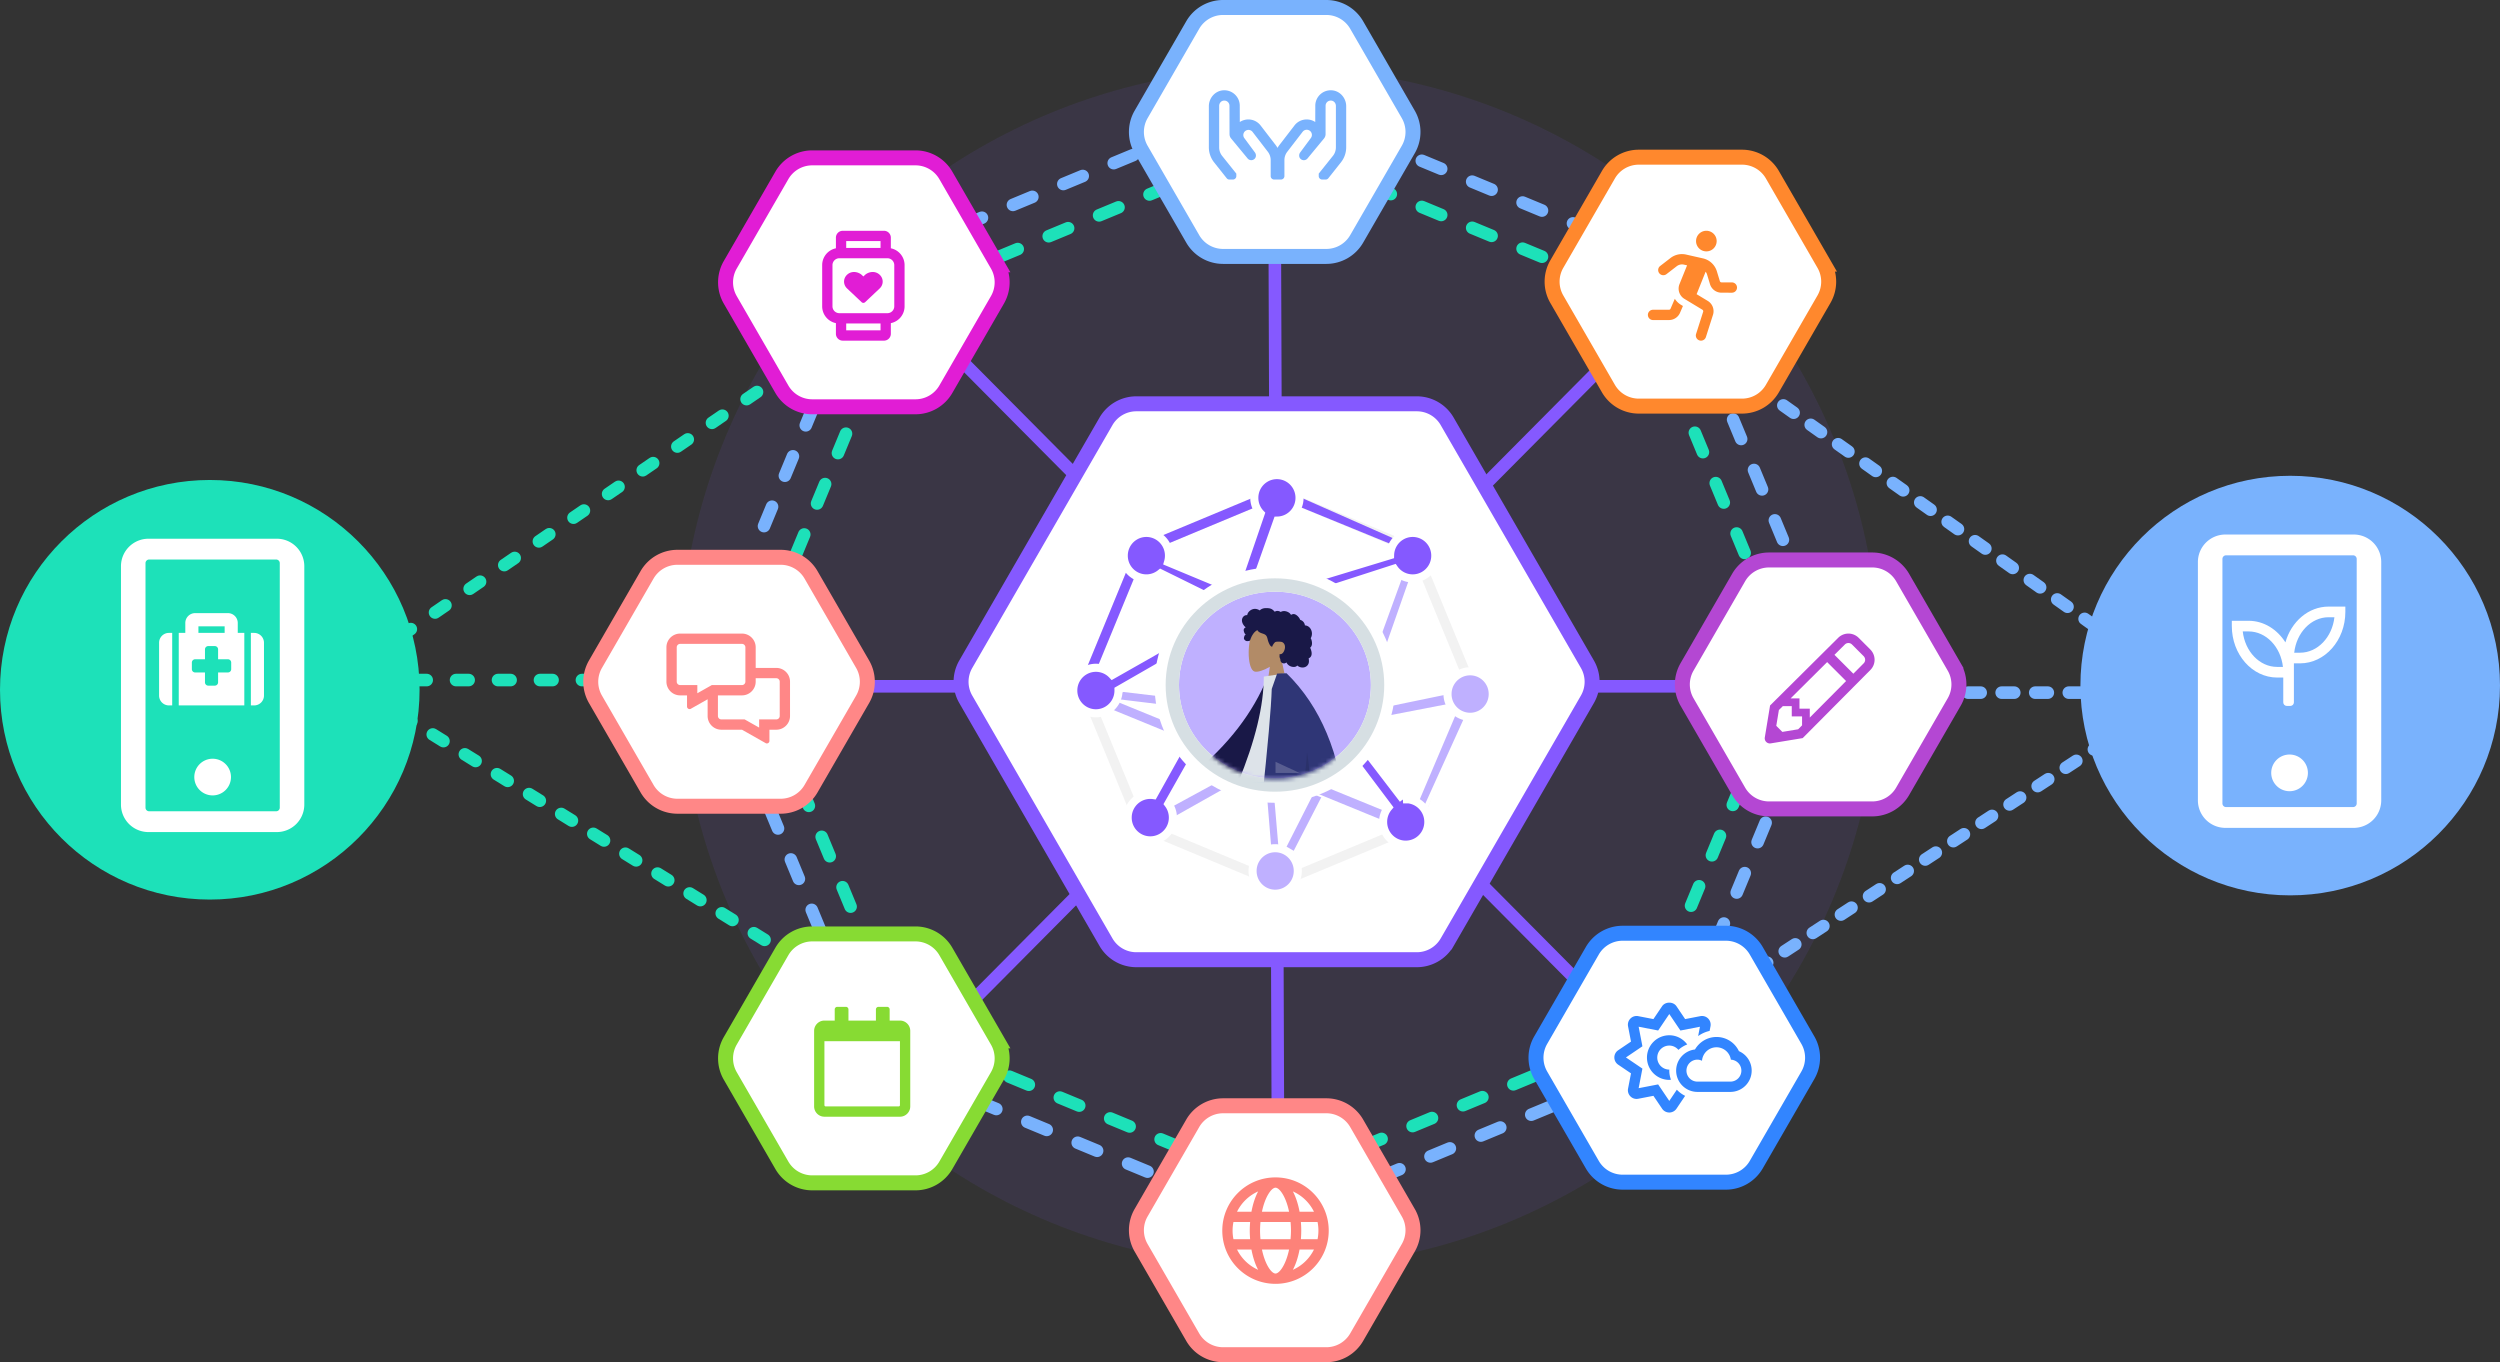
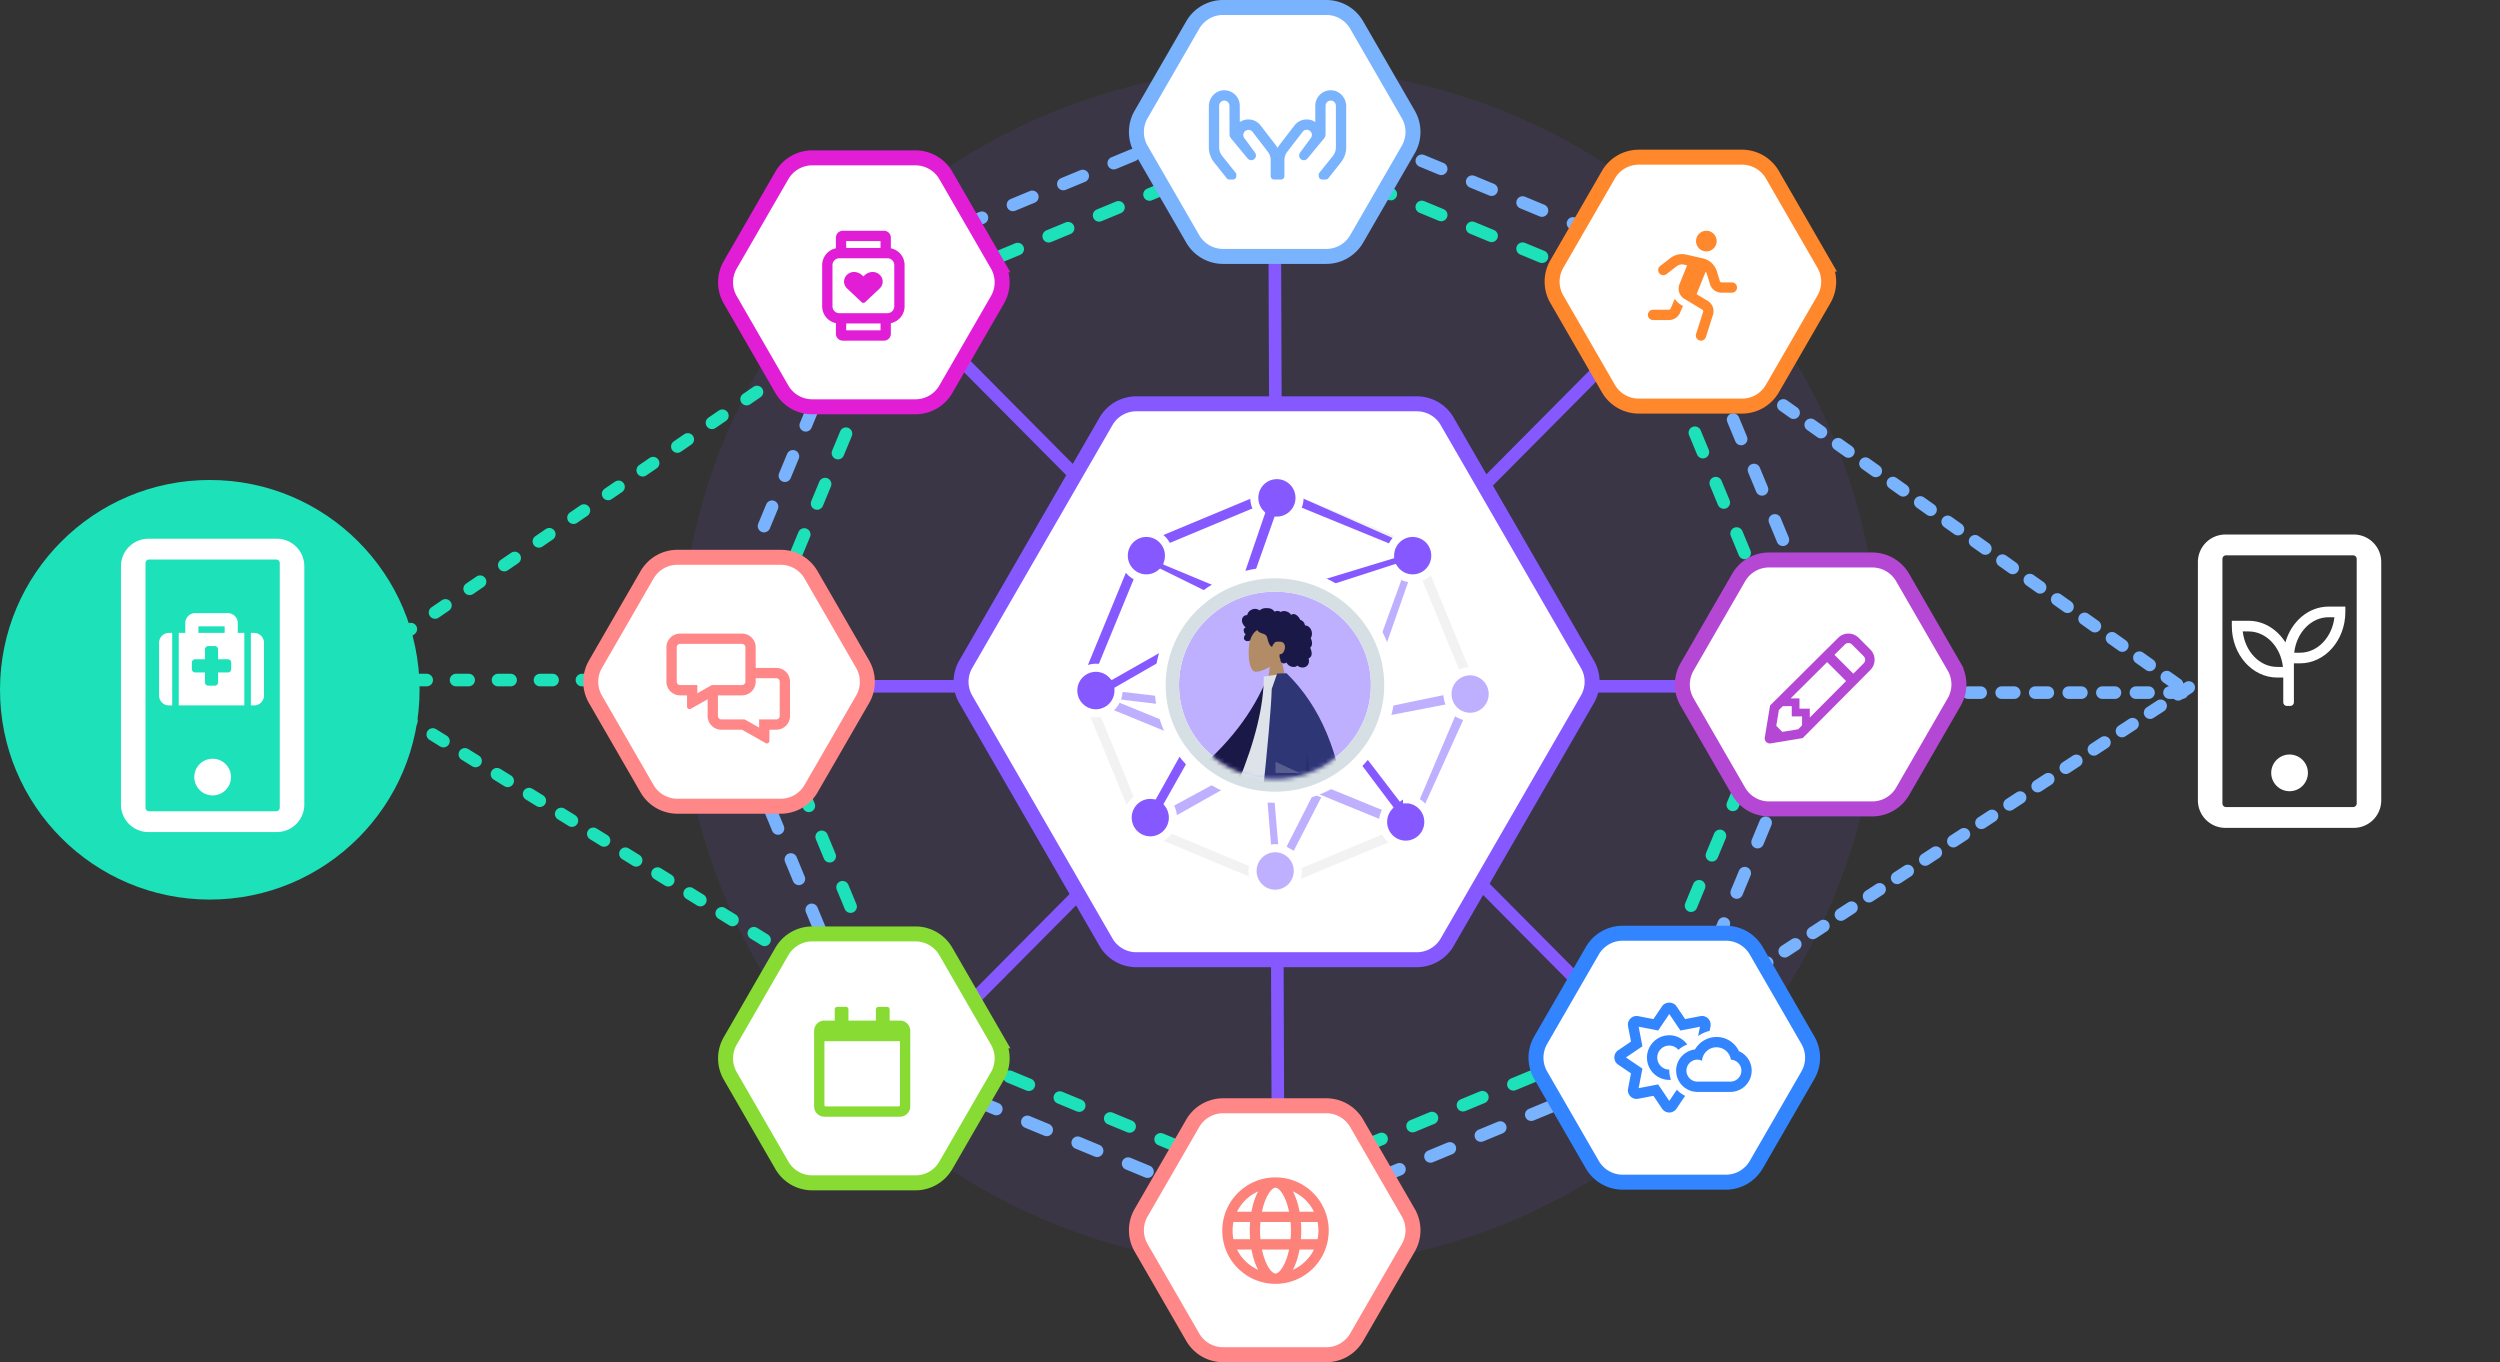
<svg xmlns="http://www.w3.org/2000/svg" xmlns:xlink="http://www.w3.org/1999/xlink" viewBox="0 0 595.831 324.656">
  <rect x="0" y="0" width="595.831" height="324.656" fill="#333333" stroke="none" />
  <defs>
    <ellipse id="a" cx="22.439" cy="21.816" rx="22.439" ry="21.816" />
  </defs>
  <g fill="none" fill-rule="evenodd">
    <g transform="matrix(-1 0 0 1 447.915 16.126)">
      <circle cx="143" cy="143" r="143" fill="#8559ff" fill-opacity=".092" />
      <g stroke="#1de1b9" stroke-linecap="round" stroke-linejoin="round" stroke-width="3">
        <path stroke-dasharray="3, 6" d="m367.732 144.715-134.23 83.079" />
        <path stroke-dasharray="3, 7" d="m251 66 116.733 79.953h-76.398" />
      </g>
      <circle cx="397.915" cy="148.269" r="50" fill="#1de1b9" />
      <path stroke="#8559ff" stroke-width="3" d="M233.427 55.082 50.011 239.794M50.011 55.082l183.416 184.712M144.177 17.285l-.916 260.306M273.873 147.438H13.565" />
      <path fill="#fff" fill-rule="nonzero" d="M405.313 152v-17.286h-1.563v-2.357a2.35 2.35 0 0 0-2.344-2.357h-7.812a2.35 2.35 0 0 0-2.344 2.357v2.357h-1.563V152Zm-4.688-17.286h-6.25v-1.571h6.25zM407.656 152a2.35 2.35 0 0 0 2.344-2.357V137.07a2.35 2.35 0 0 0-2.344-2.357h-.781V152Zm-19.531 0v-17.286h-.781a2.35 2.35 0 0 0-2.344 2.357v12.572a2.35 2.35 0 0 0 2.344 2.357zm10.156-4.714h-1.562a.783.783 0 0 1-.781-.786v-2.357h-2.344a.783.783 0 0 1-.781-.786v-1.571c0-.434.35-.786.78-.786h2.344v-2.357c0-.434.35-.786.782-.786h1.562c.432 0 .781.352.781.786V141h2.344c.432 0 .781.352.781.786v1.571c0 .434-.35.786-.78.786h-2.344v2.357c0 .434-.35.786-.782.786z" />
    </g>
    <g stroke="#79b2fd" stroke-dasharray="3, 5" stroke-linecap="round" stroke-linejoin="round" stroke-width="3">
      <path d="m521.648 163.841-127.23 83.08M398.915 78.126l122.733 86.953H445.25" />
    </g>
    <g transform="translate(495.83 113.395)">
-       <circle cx="50" cy="50" r="50" fill="#79b2fd" />
      <path fill="#fff" fill-rule="nonzero" d="M50.036 54.85c.465 0 .845-.38.845-.845v-9.301h1.459c5.956 0 10.802-5.501 10.802-12.26v-1.269h-3.995c-4.81 0-8.894 3.589-10.29 8.53-1.96-3.108-5.163-5.147-8.777-5.147h-3.995v1.268c0 6.759 4.846 12.26 10.801 12.26h1.459v5.919c0 .465.38.845.845.845zm2.304-12.683h-1.385c.529-4.766 4.006-8.455 8.197-8.455h1.384c-.528 4.767-4.005 8.455-8.196 8.455zm-4.07 3.383h-1.384c-4.19 0-7.668-3.69-8.196-8.456h1.384c4.191 0 7.668 3.689 8.197 8.456z" />
      <path fill="#fff" fill-rule="nonzero" d="M65.142 83.914a6.556 6.556 0 0 0 6.554-6.554V20.554A6.556 6.556 0 0 0 65.142 14H34.554A6.556 6.556 0 0 0 28 20.554V77.36a6.556 6.556 0 0 0 6.554 6.554zm-.15-4.957H34.704a.864.864 0 0 1-.857-.865v-58.27c0-.475.386-.865.857-.865h30.286c.471 0 .857.39.857.866v58.269a.864.864 0 0 1-.857.865zm-15.144-3.782a4.365 4.365 0 0 0 4.37-4.37 4.365 4.365 0 0 0-4.37-4.37 4.365 4.365 0 0 0-4.37 4.37 4.365 4.365 0 0 0 4.37 4.37z" />
    </g>
    <path stroke="#1de1b9" stroke-dasharray="5, 8" stroke-linecap="round" stroke-linejoin="round" stroke-width="3" d="m302.83 34.395 87.682 36.32 36.319 87.68-36.319 87.682-87.681 36.318-87.681-36.318-36.32-87.682 36.32-87.68Z" />
    <path stroke="#79b2fd" stroke-dasharray="5, 8" stroke-linecap="round" stroke-linejoin="round" stroke-width="3" d="m302.83 23.395 94.753 39.248 39.248 94.752-39.248 94.753-94.752 39.247-94.752-39.247-39.248-94.753 39.248-94.752Z" />
    <path fill="#fff" stroke="#8559ff" stroke-width="3.569" d="m344.91 100.421 33.421 57.886a8.359 8.359 0 0 1 0 8.359l-33.42 57.886a8.359 8.359 0 0 1-7.24 4.179h-66.84a8.359 8.359 0 0 1-7.239-4.18l-33.42-57.885a8.359 8.359 0 0 1 0-8.359l33.42-57.886a8.359 8.359 0 0 1 7.239-4.18h66.84a8.359 8.359 0 0 1 7.24 4.18z" />
    <path fill="#bfb0ff" stroke="#fff" stroke-width=".5" d="m323.642 173.618 14.292-40.768-2.56.844-14.034 38.595-16.237 31.966 2.34.8z" />
    <path fill="#bfb0ff" stroke="#fff" stroke-width=".5" d="M349.55 164.279v2.9l-31.114 6.02-43.071 24.252v-3.296l43.07-23.447z" />
    <path fill="#bfb0ff" stroke="#fff" stroke-width=".5" d="M349.55 164.279v2.9l-31.114 6.02-57.25-6.951v-2.365l57.25 6.825z" />
    <path fill="#bfb0ff" stroke="#fff" stroke-width=".5" d="m303.347 209.542-4.886-59.636h2.043l4.886 57.144z" />
    <path fill="#bfb0ff" stroke="#fff" stroke-width=".5" d="m331.302 196.496-68.251-27.953.18-2.796 69.183 28.257z" />
    <path fill="#d8d8d8" d="m304.539 116.15 33.587 14.001 13.913 33.802-13.913 33.801-33.587 14.001-33.588-14-13.913-33.802 13.913-33.802Zm0 2.505-31.828 13.267-13.183 32.03 13.183 32.031 31.828 13.267 31.827-13.267 13.183-32.03-13.183-32.03Z" opacity=".321" />
    <path fill="#8559ff" d="m304.539 116.15 32.933 14.535-1.752.723-31.181-12.753-31.828 13.267-12.673 30.79-3 1.24 13.913-33.8z" />
    <path fill="#bfb0ff" stroke="#fff" stroke-width=".932" d="m338.225 195.89 13.814-30.476-3.9.93-11.45 26.932z" />
    <path fill="#bfb0ff" stroke="#fff" stroke-width="1.929" d="M353.074 160.717a5.415 5.415 0 0 1 2.694 4.682v.03a5.415 5.415 0 0 1-2.694 4.682 5.363 5.363 0 0 1-5.39 0 5.415 5.415 0 0 1-2.694-4.682v-.03a5.415 5.415 0 0 1 2.695-4.682 5.363 5.363 0 0 1 5.389 0zM306.61 202.884a5.415 5.415 0 0 1 2.695 4.682v.03a5.415 5.415 0 0 1-2.694 4.681 5.363 5.363 0 0 1-5.39 0 5.415 5.415 0 0 1-2.694-4.682v-.03a5.415 5.415 0 0 1 2.695-4.681 5.363 5.363 0 0 1 5.389 0z" />
    <path fill="#8559ff" stroke="#fff" stroke-width="1.929" d="M307.026 113.958a5.415 5.415 0 0 1 2.694 4.682v.03a5.415 5.415 0 0 1-2.694 4.682 5.36 5.36 0 0 1-2.57.724l-4.935 13.955c.785.21 1.547.524 2.266.94l.436.252a7.284 7.284 0 0 1 1.743 1.403l27.336-8.31.004-.139a5.415 5.415 0 0 1 2.689-4.442 5.363 5.363 0 0 1 5.389 0 5.415 5.415 0 0 1 2.694 4.682v.03a5.415 5.415 0 0 1-2.694 4.682 5.363 5.363 0 0 1-5.39 0 5.41 5.41 0 0 1-1.733-1.602l-26.536 8.583c.178.89.191 1.82.02 2.75l-.352 1.906a8.21 8.21 0 0 1-.963 2.616l12.01 15.674a5.364 5.364 0 0 1 4.69.341 5.415 5.415 0 0 1 2.695 4.682v.03c0 1.174-.38 2.295-1.055 3.21l11.635 15.185a5.362 5.362 0 0 1 3.32.69 5.415 5.415 0 0 1 2.694 4.682v.03a5.415 5.415 0 0 1-2.695 4.681 5.363 5.363 0 0 1-5.389 0 5.415 5.415 0 0 1-2.694-4.681v-.03c0-1.293.46-2.52 1.266-3.48l-11.294-15.01a5.363 5.363 0 0 1-3.872-.595 5.415 5.415 0 0 1-2.694-4.682v-.03c0-.91.228-1.788.645-2.563l-11.669-15.508a8.212 8.212 0 0 1-1.986 1.02 8.637 8.637 0 0 1-1.134.314l-20.466 36.235a5.414 5.414 0 0 1 1.101 3.274v.03a5.415 5.415 0 0 1-2.694 4.681 5.363 5.363 0 0 1-5.39 0 5.415 5.415 0 0 1-2.694-4.682v-.03a5.415 5.415 0 0 1 2.695-4.681 5.362 5.362 0 0 1 3.465-.67l19.253-34.521a8.625 8.625 0 0 1-2.36-1.329l-.38-.3a8.512 8.512 0 0 1-1.882-2.083l-22.976 13.202.001.096v.03a5.415 5.415 0 0 1-2.695 4.682 5.363 5.363 0 0 1-5.389 0 5.415 5.415 0 0 1-2.694-4.682v-.03a5.415 5.415 0 0 1 2.694-4.682 5.363 5.363 0 0 1 6.635.995l23.144-13.153a8.513 8.513 0 0 1 .06-2.511l.072-.416c.124-.71.336-1.393.626-2.035l-12.417-6.117a5.363 5.363 0 0 1-6.089.484 5.415 5.415 0 0 1-2.694-4.682v-.03a5.415 5.415 0 0 1 2.694-4.682 5.363 5.363 0 0 1 5.389 0 5.415 5.415 0 0 1 2.695 4.682v.03a5.41 5.41 0 0 1-.22 1.524l13.259 5.517a8.46 8.46 0 0 1 1.837-1.053 9.375 9.375 0 0 1 1.679-.522l5.297-15.485a5.415 5.415 0 0 1-1.517-3.758v-.03a5.415 5.415 0 0 1 2.695-4.682 5.363 5.363 0 0 1 5.389 0z" />
    <ellipse cx="22.439" cy="21.816" fill="#000" fill-rule="nonzero" rx="22.439" ry="21.816" transform="translate(281.42 141.447)" />
    <g transform="translate(280.849 140.875)">
      <ellipse cx="23.011" cy="22.387" fill="#bfb0ff" stroke="#fff" stroke-width="5.824" rx="25.78" ry="25.157" />
      <ellipse cx="23.011" cy="22.387" stroke="#d6dfe3" stroke-width="3.181" rx="24.458" ry="23.835" />
    </g>
    <g transform="translate(281.42 142.08)">
      <mask id="b" fill="#fff">
        <use xlink:href="#a" />
      </mask>
      <g fill-rule="nonzero" mask="url(#b)">
        <path fill="#b28b67" d="M17.06 8.818c-1.324 2.467-1.167 8.723.546 9.164.683.176 2.138-.255 3.619-1.146l-.93 6.567h5.488l-1.889-8.794c1.054-1.235 1.767-2.75 1.648-4.445-.344-4.887-7.156-3.812-8.481-1.346Z" />
        <path fill="#191847" d="M14.63 5.4c.113-.4.419-.741.83-.843.1-.024.204-.034.307-.03.037.002.047.012.064-.014.013-.019.013-.065.018-.088a1.66 1.66 0 0 1 .063-.206 1.68 1.68 0 0 1 .405-.602c.327-.319.768-.54 1.227-.58.25-.02.5.02.737.101.123.043.242.095.358.153.035.018.148.103.183.098.04-.006.117-.102.148-.127.39-.298.87-.415 1.354-.411.547.004 1.074.031 1.53.364a3.059 3.059 0 0 1 .41.362c.026.028.05.057.075.086.04.05.034.066.091.032.22-.134.474-.196.73-.165.153.02.3.065.441.125.048.02.159.102.21.103.05 0 .16-.075.212-.094a1.74 1.74 0 0 1 .88-.082c.306.05.606.171.865.34.124.08.233.17.32.29.037.052.071.107.114.155.025.028.075.057.088.093-.008-.022.334-.153.366-.162a.903.903 0 0 1 .515.02c.317.104.589.337.813.576a2.303 2.303 0 0 1 .413.617c.016.035.027.08.05.11.027.042.046.043.097.06.26.091.495.244.675.452.182.21.3.467.35.74.003.015.004.082.014.09.013.012.065.007.084.01a1.782 1.782 0 0 1 .56.163c.442.219.758.628.913 1.09.163.483.16 1.037-.034 1.512a1.477 1.477 0 0 1-.113.221c-.027.044-.036.044-.018.09.02.05.055.099.078.148.076.16.128.331.162.506.054.286.081.586.027.874a1.261 1.261 0 0 1-.135.384 1.1 1.1 0 0 1-.192.25c-.015.015-.034.028-.047.044-.03.04-.037.007-.021.065.022.08.072.16.103.239a3.906 3.906 0 0 1 .212.76c.054.333.044.69-.114.996a.997.997 0 0 1-.468.448c-.033.016-.076.023-.092.056-.016.035.008.104.014.143.048.34.073.697-.028 1.03a1.423 1.423 0 0 1-.565.757c-.517.348-1.213.328-1.756.05a1.844 1.844 0 0 1-.392-.27c-.301.405-.92.392-1.36.277a1.952 1.952 0 0 1-1.24-1.024c-.346.421-1.072.285-1.313-.172a1.091 1.091 0 0 1-.11-.36c-.01-.065-.004-.131-.01-.196-.009-.083-.064-.163-.096-.243a1.342 1.342 0 0 1-.103-.486c0-.088.01-.173.02-.26.007-.079-.015-.152-.028-.23.14.024.312-.014.444-.055.13-.04.252-.145.344-.24.212-.224.342-.516.431-.807.195-.638.115-1.404-.528-1.754-.299-.163-1.196-.163-1.553-.082-.375.085-.8.911-.821.989-.013.048-.007.107-.05.14-.098.07-.258-.052-.33-.113a1.297 1.297 0 0 1-.289-.383 4.736 4.736 0 0 1-.395-.969c-.073-.258-.12-.524-.216-.776-.095-.25-.245-.474-.478-.616-.253-.154-.544-.235-.822-.332-.276-.096-.547-.214-.761-.418a1.05 1.05 0 0 1-.13-.145c-.03-.042-.06-.121-.106-.148-.07-.041-.174.066-.235.105a2.717 2.717 0 0 0-.757.75c-.202.29-.368.57-.503.894-.1.24-.162.548-.338.745-.078.088-.661.14-.85.064-.19-.077-.4-.276-.464-.401a.622.622 0 0 1-.053-.408c.016-.083.05-.16.068-.24.015-.069.03-.133.062-.195a.48.48 0 0 1 .3-.238 1.404 1.404 0 0 1-.324-.438 1.877 1.877 0 0 1-.167-.57.692.692 0 0 1 .093-.445c.088-.138.244-.229.38-.315a2.47 2.47 0 0 1-.53-.575c-.282-.423-.457-.956-.313-1.46Z" />
        <path fill="#c5cfd6" d="M14.807 51.947a3.659 3.659 0 0 0-3.659 3.659v20.998a3.659 3.659 0 0 0 3.659 3.659h26.298a3.659 3.659 0 0 0 3.659-3.659V55.606a3.659 3.659 0 0 0-3.66-3.66Zm3.659 6.394h18.98c.505 0 .915.41.915.915v13.698c0 .505-.41.915-.915.915h-18.98a.915.915 0 0 1-.915-.915V59.256c0-.506.41-.915.915-.915z" />
        <path fill="#b28b67" d="M-2.365 50.92c-1.16 3.002-3.188 12.868-5.624 27.769l2.784.811c2.93-6.476 5.05-12.114 5.9-15.09 1.456-5.094 2.564-9.576 2.844-11.25.668-3.992-5.136-4.224-5.904-2.24Zm8.784 8.37c8.477 1.219 20.493 2.477 21.522 2.618 1.441.198 2.53-2.064.84-2.73-2.687-1.062-12.102-4.382-16.642-5.322-1.305-.27-2.57-.52-3.758-.747-3.534-.674-5.365 5.692-1.962 6.182z" />
        <path fill="#005eb8" d="M19.023 42.356C4.955 45.936-2.233 48.23-2.543 49.238l-.01.034a1.628 1.628 0 0 0-.02.027c-2.788 3.828-4.457 22.52-5.005 23.92l5.342.796c2.044-7.567 8.582-12.838 8.408-21.902.047-.265.059-.518.04-.756l14.54-7.392v-1.609Z" />
        <path fill="#0072c3" d="M18.25 42.356c-2.038.585-12.63 5.02-18.126 7.38-3.637 1.561-2.49 7.19-.43 8.655.01.09.047.15.114.178 11.08 4.586 19.846 2.18 22.774 2.949l1.354-4.267-4.391-1.504c1.33-.266 2.555-.504 3.603-.687 6.772-1.186 8.747-4.806 7.58-12.704Z" />
        <path fill="#e4e4e4" d="M27.861 58.491c.725.07 1.24.178 1.544.326.37.18.88.506 1.53.976l-5.654 11.592c-1.141-.184-1.593-.62-1.356-1.307.237-.688.428-1.262.574-1.722l.23-6.558a.229.229 0 0 1 .242-.22l1.008.062c.573-.464.951-.884 1.134-1.26.15-.305.232-.787.248-1.445a.457.457 0 0 1 .5-.444zM-3.871 78.3c.256.681.384 1.192.384 1.53 0 .412-.069 1.013-.206 1.803h-12.898c-.335-1.107-.142-1.704.58-1.792a71.527 71.527 0 0 0 1.8-.24l5.995-2.668a.229.229 0 0 1 .304.122l.385.933c.669.312 1.212.467 1.63.467.34 0 .809-.137 1.407-.41a.457.457 0 0 1 .619.255z" />
        <path fill="#b28b67" d="m36.232 39.62-4.779.02c2.951 9.51 4.544 14.558 4.78 15.14.528 1.31-.591 3.304-1.07 4.375 1.56.697 1.393-1.884 3.36-.97 1.796.835 3.162 2.346 5.237 1.068.255-.157.535-.749-.14-1.211-1.683-1.153-4.108-3.169-4.436-3.833-.446-.905-1.43-5.768-2.952-14.589ZM7.48 38.73l-6.478 6.31c-1.885.804-3.43 1.69-4.633 2.66-.27.327-.565.951.708.672 1.274-.28 2.627-.517 2.866-.103.24.414-.466 1.047-.024 1.589.295.36 1.287-.787 2.976-3.444l6.737-3.966z" />
        <path fill="#191847" d="m22.652 19.596-1.978-.338c-3.404 8.492-9.348 16.209-17.831 23.15l6.41 7.776c8.482-9.882 13.71-20.078 13.399-30.588Z" />
        <path fill="#dde3e9" d="M31.272 44.411H13.664c4.079-9.905 6.119-18.319 6.119-25.242l5.311-.79c4.175 6.704 5.353 14.958 6.178 26.032z" />
        <path fill="#2f3676" d="M24.858 18.379c-.415.014-1.047.04-1.896.077l-1.283 3.663c-.136 4.465-.929 13.464-2.379 26.998h11.543c-.03.934-.08 1.878-.15 2.83h8.582c-1.283-14.463-5.972-25.653-14.064-33.568l-.004.004-.002-.004Z" />
        <path fill="#000" fill-opacity=".1" d="M27.613 49.207h3.227c.141-4.192-.112-8.208-.76-12.05-.328 5.827-1.15 9.843-2.467 12.05z" />
        <path fill="#fff" fill-opacity=".2" d="M22.582 42.128h5.692l-5.692-2.642z" />
      </g>
    </g>
    <path fill="#fff" stroke="#b447d3" stroke-width="3.569" d="m453.455 137.642 12.3 21.305a8.359 8.359 0 0 1 0 8.359l-12.3 21.305a8.359 8.359 0 0 1-7.24 4.179h-24.6a8.359 8.359 0 0 1-7.239-4.18l-12.3-21.304a8.359 8.359 0 0 1 0-8.359l12.3-21.305a8.359 8.359 0 0 1 7.239-4.18h24.6a8.359 8.359 0 0 1 7.24 4.18z" />
    <path fill="#fff" stroke="#ff8787" stroke-width="3.569" d="m193.295 137.002 12.3 21.305a8.359 8.359 0 0 1 0 8.359l-12.3 21.305a8.359 8.359 0 0 1-7.24 4.179h-24.6a8.359 8.359 0 0 1-7.239-4.18l-12.3-21.304a8.359 8.359 0 0 1 0-8.359l12.3-21.305a8.359 8.359 0 0 1 7.239-4.18h24.6a8.359 8.359 0 0 1 7.24 4.18z" />
    <path fill="#fff" stroke="#e11dd5" stroke-width="3.569" d="m225.423 41.804 12.3 21.305a8.359 8.359 0 0 1 0 8.358l-12.3 21.305a8.359 8.359 0 0 1-7.24 4.18h-24.6a8.359 8.359 0 0 1-7.239-4.18l-12.3-21.305a8.359 8.359 0 0 1 0-8.358l12.3-21.305a8.359 8.359 0 0 1 7.239-4.18h24.6a8.359 8.359 0 0 1 7.24 4.18z" />
    <path fill="#fff" stroke="#79b2fd" stroke-width="3.569" d="m323.343 5.964 12.3 21.305a8.359 8.359 0 0 1 0 8.358l-12.3 21.305a8.359 8.359 0 0 1-7.24 4.18h-24.6a8.359 8.359 0 0 1-7.239-4.18l-12.3-21.305a8.359 8.359 0 0 1 0-8.358l12.3-21.305a8.359 8.359 0 0 1 7.239-4.18h24.6a8.359 8.359 0 0 1 7.24 4.18z" />
    <path fill="#fff" stroke="#87db33" stroke-width="3.569" d="m225.423 226.764 12.3 21.305a8.359 8.359 0 0 1 0 8.358l-12.3 21.305a8.359 8.359 0 0 1-7.24 4.18h-24.6a8.359 8.359 0 0 1-7.239-4.18l-12.3-21.305a8.359 8.359 0 0 1 0-8.358l12.3-21.305a8.359 8.359 0 0 1 7.239-4.18h24.6a8.359 8.359 0 0 1 7.24 4.18z" />
    <path fill="#fff" stroke="#ff8787" stroke-width="3.569" d="m323.343 267.724 12.3 21.305a8.359 8.359 0 0 1 0 8.358l-12.3 21.305a8.359 8.359 0 0 1-7.24 4.18h-24.6a8.359 8.359 0 0 1-7.239-4.18l-12.3-21.305a8.359 8.359 0 0 1 0-8.358l12.3-21.305a8.359 8.359 0 0 1 7.239-4.18h24.6a8.359 8.359 0 0 1 7.24 4.18z" />
    <path fill="#fff" stroke="#3285ff" stroke-width="3.569" d="m418.575 226.602 12.3 21.305a8.359 8.359 0 0 1 0 8.359l-12.3 21.305a8.359 8.359 0 0 1-7.24 4.179h-24.6a8.359 8.359 0 0 1-7.239-4.18l-12.3-21.304a8.359 8.359 0 0 1 0-8.359l12.3-21.305a8.359 8.359 0 0 1 7.239-4.18h24.6a8.359 8.359 0 0 1 7.24 4.18z" />
    <path fill="#fff" stroke="#ff882d" stroke-width="3.569" d="m422.415 41.642 12.3 21.305a8.359 8.359 0 0 1 0 8.359l-12.3 21.305a8.359 8.359 0 0 1-7.24 4.179h-24.6a8.359 8.359 0 0 1-7.239-4.18l-12.3-21.304a8.359 8.359 0 0 1 0-8.359l12.3-21.305a8.359 8.359 0 0 1 7.239-4.18h24.6a8.359 8.359 0 0 1 7.24 4.18z" />
    <path fill="#79b2fd" fill-rule="nonzero" d="M293.839 42.794a.82.82 0 0 0 .818-.819v-.593l-3.375-4.22a3.256 3.256 0 0 1-.716-2.045v-9.875c0-.594.399-1.141.982-1.248a1.229 1.229 0 0 1 1.473 1.201v.531l.001.214v.374l.005 2.11v.36l.009 3.193c0 .389.143.757.399 1.054l3.912 4.735a1.127 1.127 0 0 0 1.693.052c.383-.404.373-1.044.04-1.494l-2.53-3.426a1.23 1.23 0 0 1 1.948-1.499l3.667 4.767c.44.572.68 1.273.68 1.994v3.81c0 .45.368.819.818.819h1.637a.82.82 0 0 0 .818-.819v-3.805c0-.72.24-1.421.68-1.994l3.667-4.767c.24-.312.609-.48.977-.48a1.23 1.23 0 0 1 .972 1.98l-2.532 3.425c-.332.45-.337 1.09.041 1.494a1.127 1.127 0 0 0 1.693-.051l3.912-4.736c.256-.297.394-.665.4-1.054l-.001-.206v-3.53l.001-.353v-.678l.001-.32.001-.443v-.394l.001-.332v-.096l.001-.234v-.2c0-.757.686-1.356 1.473-1.202.583.112.982.654.982 1.248v9.875c0 .742-.25 1.463-.716 2.04l-3.375 4.22v.593c0 .45.368.819.818.819h.834c.25 0 .486-.113.639-.312l3.002-3.785a5.755 5.755 0 0 0 1.253-3.58v-9.789c0-1.958-1.473-3.672-3.432-3.8a3.685 3.685 0 0 0-3.933 3.672v.465l-.001.189c-.002.742-.005 2.009-.01 3.233a3.688 3.688 0 0 0-2.035-.613c-1.15 0-2.214.521-2.915 1.432l-3.672 4.771a5.193 5.193 0 0 0-.368.573c-.118-.194-.23-.394-.368-.573l-3.672-4.771a3.668 3.668 0 0 0-2.916-1.432 3.73 3.73 0 0 0-2.035.613l-.001-.335-.008-2.9v-.272l-.001-.145v-.235a3.685 3.685 0 0 0-3.934-3.672c-1.958.128-3.431 1.842-3.431 3.8v9.794c0 1.294.445 2.568 1.253 3.58l3.002 3.785a.825.825 0 0 0 .64.312z" />
    <path fill="#ff882d" fill-rule="nonzero" d="M406.63 59.913a2.456 2.456 0 1 0 0-4.911 2.456 2.456 0 0 0 0 4.911zm-1.228 21.276c.534 0 1.026-.35 1.18-.89l1.703-5.343a2.87 2.87 0 0 0-1.273-3.24l-2.652-1.6 2.145-5.36c.14.187.259.389.328.618l.714 2.35a2.85 2.85 0 0 0 2.732 2.03l2.475.008h.004a1.227 1.227 0 0 0 .004-2.456l-2.475-.008a.407.407 0 0 1-.39-.29l-.713-2.348a4.511 4.511 0 0 0-3.315-3.08l-4.002-.906a4.474 4.474 0 0 0-3.747.83l-2.474 1.91a1.228 1.228 0 0 0 1.502 1.942l2.475-1.91a2.06 2.06 0 0 1 1.703-.378l.761.172-1.805 4.468a2.853 2.853 0 0 0 1.175 3.524l4.285 2.587a.454.454 0 0 1 .197.35.488.488 0 0 1-.015.113l-1.704 5.343a1.227 1.227 0 0 0 1.182 1.564zm-7.63-4.91c1.147 0 2.181-.68 2.634-1.736l.693-1.616-.49-.295a4.482 4.482 0 0 1-1.446-1.423l-1.015 2.366a.409.409 0 0 1-.376.249h-3.833a1.228 1.228 0 0 0 0 2.455z" />
    <path fill="#e11dd5" fill-rule="nonzero" d="M210.68 81.189c.904 0 1.637-.733 1.637-1.637v-2.537a4.092 4.092 0 0 0 3.273-4.01v-9.819c0-1.979-1.406-3.63-3.273-4.009V56.64c0-.904-.733-1.637-1.637-1.637h-9.82c-.903 0-1.636.733-1.636 1.637v2.537a4.093 4.093 0 0 0-3.273 4.01v9.819c0 1.979 1.406 3.63 3.273 4.009v2.537c0 .904.733 1.637 1.637 1.637zm-.818-22.094h-8.183v-1.637h8.183zm1.636 15.547h-11.456a1.639 1.639 0 0 1-1.636-1.636v-9.82c0-.902.734-1.636 1.636-1.636h11.456c.902 0 1.637.734 1.637 1.636v9.82c0 .902-.735 1.636-1.637 1.636zm-5.322-2.614 3.48-3.283c1.012-.954.952-2.536-.177-3.416-1.128-.879-2.601-.488-3.355.223l-.354.335-.355-.335c-.734-.693-2.214-1.111-3.354-.223-1.13.88-1.19 2.462-.178 3.416l3.48 3.283a.6.6 0 0 0 .813 0zm3.686 6.706h-8.183v-1.637h8.183z" />
    <path fill="#ff8787" fill-rule="nonzero" d="M182.766 177.189c.317 0 .614-.251.614-.614v-2.66h1.636a3.276 3.276 0 0 0 3.273-3.273v-8.183a3.276 3.276 0 0 0-3.273-3.273h-4.91v-4.91a3.276 3.276 0 0 0-3.273-3.273h-14.729a3.276 3.276 0 0 0-3.273 3.274v8.182a3.276 3.276 0 0 0 3.273 3.274h1.637v2.659a.612.612 0 0 0 .976.491l3.933-2.225v3.984a3.276 3.276 0 0 0 3.273 3.273h4.91l5.57 3.15a.62.62 0 0 0 .363.124zm-16.57-11.963v-1.948h-4.092a.82.82 0 0 1-.818-.819v-8.182a.82.82 0 0 1 .818-.819h14.73a.82.82 0 0 1 .817.819v8.182a.82.82 0 0 1-.818.819h-7.19l-.563.317zm14.729 8.183-2.885-1.631-.562-.317h-5.555a.82.82 0 0 1-.818-.819v-4.91h5.728a3.276 3.276 0 0 0 3.273-3.273v-.818h4.91a.82.82 0 0 1 .818.818v8.183a.82.82 0 0 1-.818.819h-4.091z" />
    <path fill="#87db33" fill-rule="nonzero" d="M214.488 266.149c1.355 0 2.455-1.1 2.455-2.455V245.69c0-1.355-1.1-2.454-2.455-2.454h-2.455v-2.66a.616.616 0 0 0-.614-.614h-2.045a.616.616 0 0 0-.614.614v2.66h-6.546v-2.66a.616.616 0 0 0-.614-.614h-2.046a.616.616 0 0 0-.613.614v2.66h-2.455a2.456 2.456 0 0 0-2.455 2.454v18.003c0 1.355 1.1 2.455 2.455 2.455zm-.307-2.455h-17.388a.308.308 0 0 1-.307-.307v-15.24h18.002v15.24a.308.308 0 0 1-.307.307z" />
    <path fill="#3285ff" fill-rule="nonzero" d="M397.843 265.149c.686 0 1.33-.343 1.714-.91l2.066-3.064a6.817 6.817 0 0 1-1.98-1.463l-1.8 2.675-2.654-3.938-4.649.9.9-4.664-3.927-2.66 3.927-2.66-.9-4.663 4.654.9 2.65-3.928 2.654 3.933 4.654-.9-.43 2.224a7.487 7.487 0 0 1 2.736-1.232l.21-1.09a2.065 2.065 0 0 0-2.42-2.43l-3.625.702-2.066-3.063c-.773-1.141-2.655-1.141-3.427 0l-2.066 3.063-3.621-.7a2.061 2.061 0 0 0-1.856.572 2.067 2.067 0 0 0-.568 1.857l.7 3.63-3.058 2.072a2.068 2.068 0 0 0-.91 1.718c0 .69.343 1.33.91 1.714l3.059 2.071-.701 3.631c-.133.675.082 1.37.568 1.857.485.486 1.17.7 1.856.567l3.621-.7 2.066 3.063a2.064 2.064 0 0 0 1.713.916zm0-7.774c.133 0 .261-.03.394-.041-.235-.685-.394-1.406-.394-2.169 0-.081.02-.163.02-.245h-.02a2.866 2.866 0 0 1-2.864-2.864 2.866 2.866 0 0 1 2.864-2.864c.875 0 1.652.404 2.18 1.028a6.762 6.762 0 0 1 2.101-1.294c-.972-1.32-2.521-2.189-4.28-2.189a5.328 5.328 0 0 0-5.32 5.319 5.328 5.328 0 0 0 5.32 5.319zm14.566 2.864a5.08 5.08 0 0 0 5.073-5.074 5.054 5.054 0 0 0-3.043-4.643 5.885 5.885 0 0 0-5.344-3.376c-2.169 0-4.092 1.197-5.125 2.977a5.08 5.08 0 0 0-4.49 5.042 5.08 5.08 0 0 0 5.073 5.074zm0-2.455h-7.856a2.617 2.617 0 0 1-2.618-2.619 2.617 2.617 0 0 1 2.618-2.618c.394 0 .757.112 1.09.271.138-1.795 1.621-3.217 3.452-3.217a3.47 3.47 0 0 1 3.426 2.956 2.613 2.613 0 0 1 2.506 2.608 2.617 2.617 0 0 1-2.618 2.619z" />
    <path fill="#fd8279" fill-rule="nonzero" d="M303.994 305.98c7.007 0 12.684-5.677 12.684-12.684s-5.677-12.683-12.684-12.683c-7.006 0-12.683 5.676-12.683 12.683s5.677 12.683 12.683 12.683zm3.233-17.185h-6.465c.747-3.62 2.281-5.728 3.232-5.728.952 0 2.486 2.108 3.233 5.728zm5.937 0h-3.437c-.342-1.866-.895-3.518-1.595-4.843a10.253 10.253 0 0 1 5.032 4.843zm-14.903 0h-3.437a10.253 10.253 0 0 1 5.033-4.843c-.7 1.325-1.253 2.977-1.596 4.843zm-.317 6.547h-3.974a10.356 10.356 0 0 1 0-4.092h3.974c-.051.67-.087 1.345-.087 2.046 0 .7.036 1.376.087 2.046zm9.635 0h-7.17a23.638 23.638 0 0 1-.097-2.046c0-.716.04-1.391.097-2.046h7.176c.056.655.097 1.33.097 2.046 0 .716-.046 1.391-.103 2.046zm6.44 0h-3.974c.05-.67.087-1.345.087-2.046 0-.7-.036-1.376-.087-2.046h3.973a10.356 10.356 0 0 1 0 4.092zm-14.162 7.298a10.253 10.253 0 0 1-5.033-4.843h3.437c.343 1.866.895 3.518 1.596 4.843zm4.137.885c-.95 0-2.485-2.108-3.232-5.728h6.47c-.752 3.62-2.286 5.728-3.238 5.728zm4.138-.885c.7-1.325 1.248-2.977 1.595-4.843h3.437a10.253 10.253 0 0 1-5.032 4.843z" />
    <path fill="#b447d3" fill-rule="nonzero" d="m422.019 177.172 7.62-1.257 16.126-16.232c1.347-1.347 1.36-3.523-.032-4.914l-2.754-2.754a3.45 3.45 0 0 0-4.883 0l-16.231 16.126-1.257 7.62a1.227 1.227 0 0 0 1.41 1.41zm19.693-16.603-4.502-4.502 2.472-2.456.005-.005a1.2 1.2 0 0 1 1.7 0l2.754 2.754c.506.505.509 1.256.033 1.732l-.005.005zm-10.381 10.45v-2.116h-2.455v-2.454h-2.115l8.708-8.652 4.513 4.514zm-6.54 3.415-1.445-1.446.62-3.763.942-.935h2.127v2.455h2.455v2.127l-.935.94z" />
    <path fill="#fff" fill-rule="nonzero" d="M65.973 198.31a6.556 6.556 0 0 0 6.554-6.555V134.95a6.556 6.556 0 0 0-6.554-6.555H35.385a6.556 6.556 0 0 0-6.554 6.555v56.805a6.556 6.556 0 0 0 6.554 6.555zm-.151-4.957H35.536a.864.864 0 0 1-.857-.866v-58.269c0-.476.386-.865.857-.865h30.286c.471 0 .857.39.857.865v58.27a.864.864 0 0 1-.857.865zm-15.143-3.782a4.365 4.365 0 0 0 4.37-4.37 4.365 4.365 0 0 0-4.37-4.37 4.365 4.365 0 0 0-4.37 4.37 4.365 4.365 0 0 0 4.37 4.37z" />
  </g>
</svg>